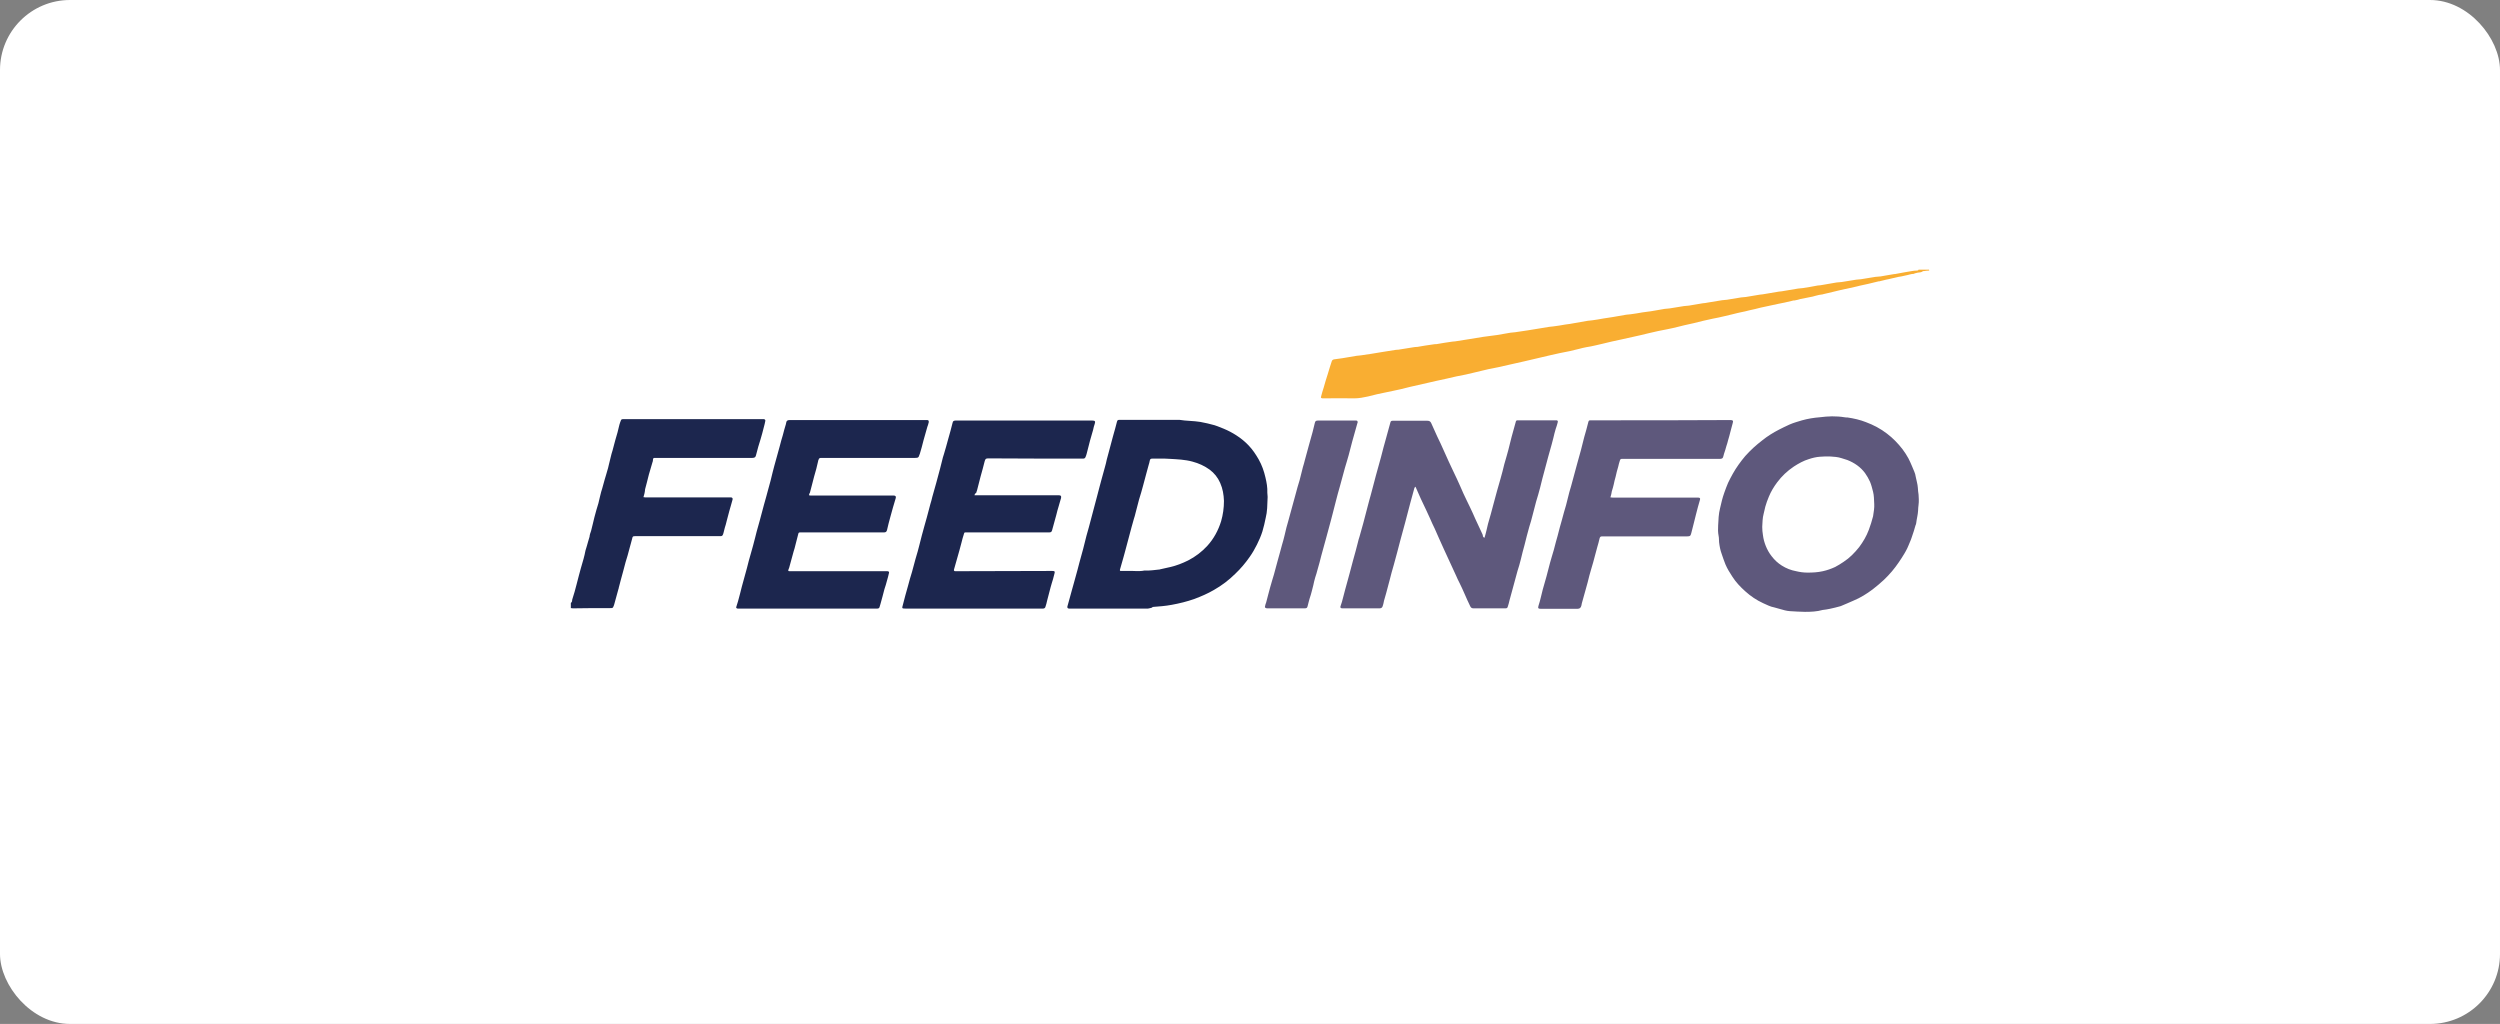
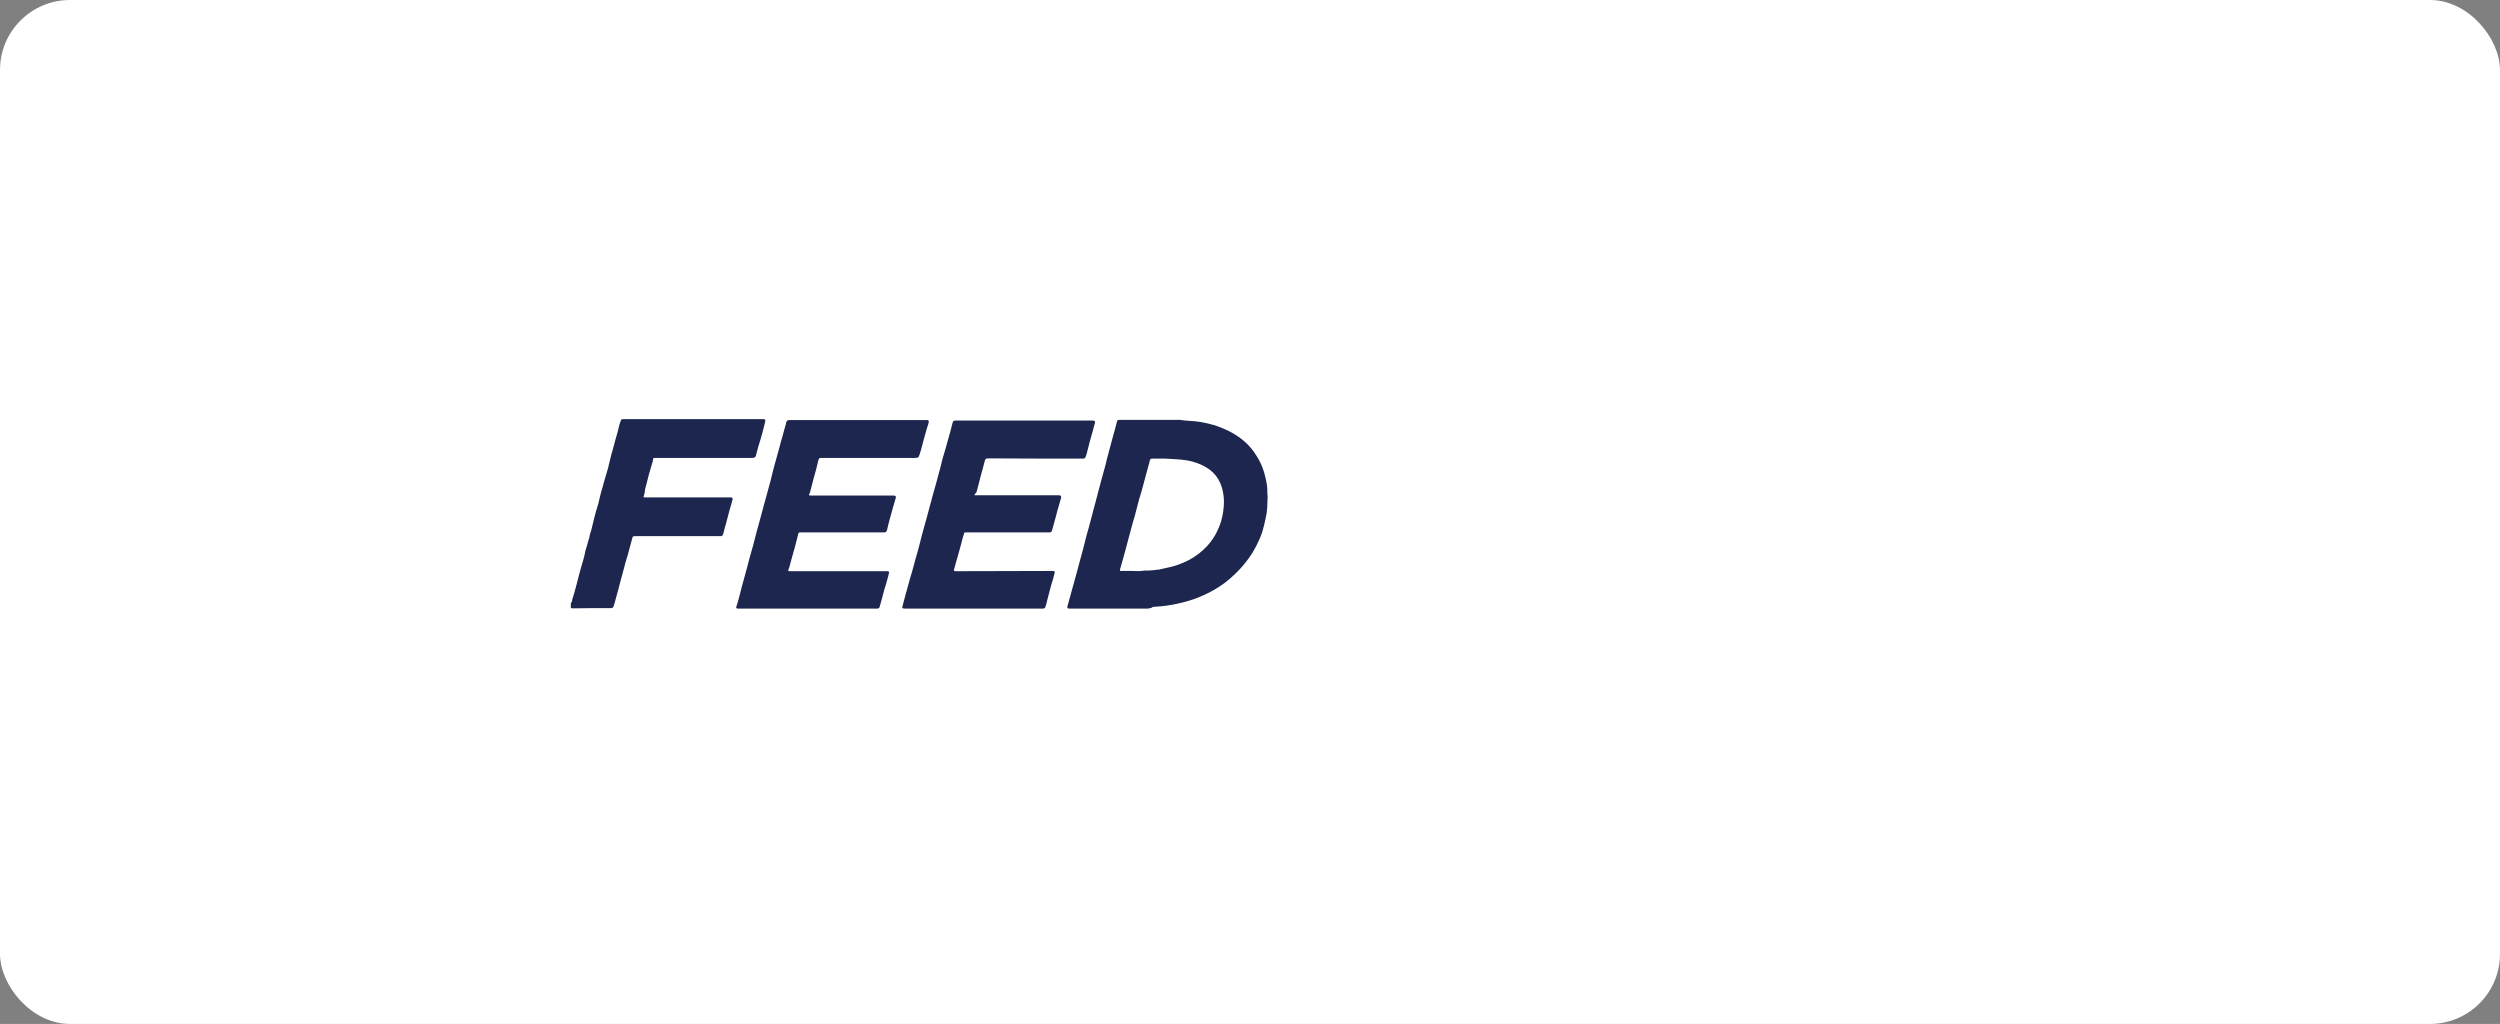
<svg xmlns="http://www.w3.org/2000/svg" width="142.83px" height="58.5px" viewBox="0 0 142.83 58.5" version="1.1">
  <rect x="0" y="0" width="142.83" height="58.5" fill="#808080" stroke="none" />
  <title>FI</title>
  <g id="Page-1" stroke="none" stroke-width="1" fill="none" fill-rule="evenodd">
    <g id="FI">
      <rect id="Rectangle" fill="#FFFFFF" x="0" y="0" width="142.83" height="58.5" rx="4" />
      <g id="Group-12" transform="translate(32.613, 15.402)">
-         <path d="M77.605,0.056 C77.51,0.056 77.416,0.069 77.322,0.083 C77.295,0.083 77.254,0.083 77.241,0.096 C77.16,0.163 77.052,0.163 76.945,0.176 C76.891,0.189 76.837,0.203 76.783,0.216 C76.769,0.216 76.743,0.243 76.729,0.243 C76.567,0.243 76.419,0.31 76.258,0.336 C76.177,0.35 76.096,0.376 76.015,0.39 C75.961,0.403 75.907,0.403 75.853,0.416 C75.773,0.43 75.705,0.456 75.624,0.47 C75.584,0.483 75.544,0.483 75.503,0.496 C75.422,0.51 75.342,0.536 75.274,0.55 C75.234,0.563 75.193,0.563 75.14,0.577 C75.045,0.603 74.964,0.617 74.87,0.643 C74.83,0.657 74.803,0.657 74.762,0.67 C74.735,0.67 74.695,0.67 74.668,0.683 C74.479,0.723 74.304,0.777 74.116,0.817 C73.954,0.857 73.792,0.883 73.631,0.923 L73.469,0.964 C73.254,1.017 73.038,1.057 72.822,1.11 L72.796,1.11 C72.661,1.137 72.526,1.177 72.391,1.204 C72.297,1.23 72.216,1.244 72.122,1.27 C71.934,1.311 71.745,1.364 71.556,1.404 C71.543,1.404 71.529,1.417 71.516,1.417 C71.381,1.431 71.246,1.457 71.112,1.497 C71.004,1.537 70.896,1.551 70.775,1.577 C70.6,1.617 70.425,1.644 70.236,1.684 C70.182,1.698 70.142,1.711 70.101,1.724 C70.034,1.738 69.98,1.751 69.913,1.764 L69.859,1.764 C69.684,1.804 69.509,1.844 69.347,1.884 C69.28,1.898 69.212,1.911 69.145,1.924 C69.105,1.938 69.064,1.938 69.01,1.951 C68.93,1.964 68.849,1.991 68.781,2.004 C68.754,2.004 68.727,2.018 68.701,2.018 C68.458,2.071 68.202,2.125 67.96,2.178 C67.758,2.231 67.542,2.285 67.34,2.325 C67.246,2.351 67.165,2.365 67.071,2.392 C66.922,2.418 66.774,2.458 66.64,2.485 C66.545,2.512 66.464,2.525 66.37,2.552 C66.222,2.592 66.074,2.618 65.926,2.658 C65.697,2.712 65.468,2.765 65.239,2.805 C65.063,2.845 64.875,2.885 64.7,2.925 C64.525,2.965 64.336,3.019 64.161,3.059 C63.986,3.099 63.811,3.139 63.622,3.179 C63.514,3.206 63.407,3.232 63.299,3.259 C63.083,3.312 62.868,3.366 62.652,3.406 C62.477,3.446 62.288,3.473 62.113,3.513 C61.938,3.553 61.763,3.593 61.588,3.633 C61.426,3.673 61.251,3.713 61.09,3.753 C60.726,3.833 60.376,3.913 60.012,3.993 C59.823,4.033 59.635,4.073 59.46,4.113 C59.298,4.153 59.123,4.193 58.961,4.233 C58.827,4.26 58.692,4.3 58.557,4.327 C58.382,4.367 58.207,4.407 58.018,4.433 C57.884,4.46 57.749,4.487 57.614,4.527 C57.426,4.567 57.25,4.62 57.062,4.66 C56.887,4.7 56.698,4.727 56.523,4.767 C56.334,4.807 56.159,4.847 55.984,4.887 C55.809,4.927 55.647,4.967 55.472,5.007 C55.135,5.087 54.785,5.167 54.449,5.247 C54.273,5.288 54.098,5.328 53.91,5.368 C53.6,5.434 53.277,5.514 52.967,5.581 C52.792,5.621 52.603,5.648 52.428,5.688 C52.293,5.715 52.172,5.755 52.037,5.781 C51.741,5.848 51.445,5.928 51.135,5.995 C50.96,6.035 50.784,6.062 50.596,6.102 C50.407,6.142 50.205,6.195 50.017,6.235 C49.841,6.275 49.653,6.315 49.464,6.355 C49.289,6.395 49.114,6.435 48.939,6.475 C48.602,6.555 48.279,6.622 47.942,6.702 C47.767,6.742 47.578,6.796 47.403,6.836 C47.255,6.862 47.12,6.902 46.972,6.929 C46.676,6.996 46.38,7.049 46.083,7.116 C45.908,7.156 45.72,7.209 45.544,7.249 C45.288,7.303 45.046,7.356 44.777,7.356 C44.184,7.343 43.605,7.356 43.012,7.356 L42.945,7.356 C42.864,7.343 42.837,7.329 42.864,7.249 C42.904,7.076 42.958,6.916 43.012,6.742 C43.079,6.489 43.16,6.235 43.241,5.981 C43.281,5.848 43.322,5.715 43.362,5.581 C43.403,5.474 43.43,5.354 43.47,5.247 C43.497,5.167 43.537,5.141 43.618,5.127 C43.78,5.101 43.928,5.087 44.09,5.061 C44.359,5.021 44.615,4.967 44.884,4.927 C44.965,4.914 45.059,4.914 45.14,4.9 C45.531,4.847 45.935,4.78 46.326,4.714 C46.582,4.674 46.824,4.634 47.08,4.594 C47.134,4.58 47.201,4.58 47.255,4.58 C47.565,4.527 47.861,4.487 48.171,4.433 C48.225,4.42 48.292,4.42 48.346,4.42 C48.656,4.367 48.966,4.313 49.276,4.273 C49.33,4.26 49.384,4.26 49.451,4.26 C49.761,4.207 50.071,4.153 50.38,4.113 C50.434,4.1 50.475,4.113 50.529,4.1 C50.811,4.06 51.094,4.006 51.377,3.966 C51.62,3.926 51.862,3.886 52.105,3.846 C52.374,3.806 52.643,3.779 52.913,3.739 C53.169,3.699 53.425,3.646 53.681,3.606 C53.775,3.593 53.856,3.593 53.95,3.579 C54.193,3.539 54.422,3.513 54.664,3.473 C54.907,3.432 55.162,3.392 55.405,3.352 C55.567,3.326 55.728,3.299 55.89,3.272 C55.971,3.259 56.052,3.259 56.132,3.246 C56.361,3.219 56.59,3.179 56.819,3.139 C56.994,3.112 57.17,3.099 57.331,3.059 C57.587,3.019 57.843,2.965 58.099,2.925 C58.18,2.912 58.261,2.912 58.342,2.899 C58.557,2.872 58.786,2.832 59.002,2.792 C59.177,2.765 59.352,2.739 59.527,2.712 C59.783,2.672 60.039,2.618 60.295,2.578 C60.376,2.565 60.47,2.565 60.551,2.552 C60.78,2.525 60.995,2.485 61.224,2.445 C61.386,2.418 61.561,2.405 61.723,2.378 C61.979,2.338 62.235,2.285 62.491,2.245 C62.585,2.231 62.679,2.231 62.773,2.218 C63.043,2.178 63.326,2.125 63.595,2.085 C63.689,2.071 63.784,2.071 63.878,2.058 C64.147,2.018 64.417,1.964 64.673,1.924 C64.767,1.911 64.861,1.911 64.956,1.884 C65.225,1.844 65.495,1.791 65.764,1.751 C65.858,1.738 65.952,1.738 66.047,1.724 C66.316,1.684 66.586,1.631 66.855,1.591 C66.949,1.577 67.044,1.577 67.138,1.564 C67.407,1.524 67.677,1.471 67.933,1.431 C68.027,1.417 68.135,1.417 68.229,1.391 C68.499,1.351 68.768,1.297 69.024,1.257 C69.118,1.244 69.226,1.244 69.32,1.217 C69.59,1.177 69.846,1.124 70.115,1.084 C70.209,1.07 70.29,1.07 70.384,1.057 C70.667,1.017 70.95,0.964 71.233,0.91 C71.341,0.897 71.449,0.897 71.543,0.87 C71.799,0.83 72.055,0.777 72.311,0.737 C72.405,0.723 72.499,0.723 72.607,0.71 C72.876,0.67 73.159,0.617 73.429,0.577 C73.523,0.563 73.617,0.563 73.712,0.55 C73.981,0.51 74.264,0.456 74.533,0.416 C74.628,0.403 74.735,0.403 74.83,0.39 C75.086,0.35 75.342,0.296 75.611,0.256 C75.651,0.256 75.678,0.256 75.719,0.243 C75.84,0.216 75.961,0.203 76.083,0.176 C76.136,0.163 76.177,0.163 76.231,0.149 C76.365,0.123 76.5,0.109 76.621,0.083 C76.716,0.069 76.796,0.056 76.891,0.056 C76.931,0.056 76.985,0.056 76.998,0.003 L77.564,0.003 C77.605,-0.011 77.605,0.029 77.605,0.056" id="Fill-2" fill="#F9AE32" />
-         <path d="M72.055,8.384 C72.297,8.384 72.526,8.397 72.769,8.437 C72.822,8.45 72.89,8.45 72.944,8.45 C73.308,8.504 73.658,8.584 73.995,8.717 C74.426,8.877 74.83,9.091 75.193,9.371 C75.53,9.625 75.826,9.932 76.083,10.265 C76.204,10.426 76.325,10.612 76.419,10.786 C76.5,10.933 76.554,11.079 76.621,11.226 L76.756,11.547 C76.796,11.64 76.823,11.733 76.837,11.84 C76.877,12.054 76.945,12.254 76.958,12.467 C76.958,12.601 76.985,12.721 76.998,12.854 C77.012,12.948 76.998,13.028 77.012,13.121 C77.025,13.348 76.971,13.562 76.971,13.775 C76.958,14.016 76.891,14.242 76.864,14.483 C76.864,14.536 76.837,14.576 76.823,14.616 C76.81,14.656 76.796,14.709 76.783,14.75 C76.769,14.816 76.743,14.87 76.729,14.936 C76.689,15.056 76.648,15.177 76.608,15.297 C76.581,15.39 76.54,15.484 76.5,15.577 C76.446,15.697 76.406,15.817 76.352,15.924 C76.298,16.031 76.244,16.137 76.177,16.244 C76.083,16.404 75.975,16.565 75.867,16.725 C75.624,17.085 75.342,17.419 75.018,17.726 C74.816,17.912 74.601,18.099 74.372,18.273 C74.035,18.526 73.671,18.753 73.281,18.913 C73.052,19.02 72.809,19.114 72.567,19.22 C72.553,19.22 72.54,19.234 72.526,19.234 C72.324,19.287 72.136,19.34 71.934,19.38 C71.799,19.407 71.651,19.434 71.516,19.447 C71.193,19.541 70.842,19.554 70.506,19.554 C70.223,19.541 69.926,19.541 69.644,19.514 C69.455,19.501 69.266,19.447 69.091,19.394 L68.754,19.3 C68.525,19.26 68.337,19.154 68.121,19.06 C67.744,18.887 67.407,18.66 67.097,18.38 C66.815,18.126 66.559,17.859 66.357,17.539 C66.209,17.312 66.074,17.098 65.966,16.845 C65.885,16.645 65.818,16.444 65.75,16.244 C65.67,16.031 65.629,15.804 65.602,15.577 C65.589,15.457 65.602,15.337 65.575,15.217 C65.535,15.016 65.535,14.816 65.548,14.616 C65.562,14.296 65.575,13.962 65.656,13.642 L65.764,13.188 C65.804,13.041 65.845,12.894 65.899,12.748 C65.966,12.561 66.033,12.374 66.114,12.187 C66.195,12.014 66.289,11.84 66.384,11.667 C66.586,11.306 66.828,10.973 67.097,10.652 C67.246,10.492 67.394,10.332 67.556,10.185 C67.717,10.039 67.892,9.892 68.067,9.758 C68.364,9.518 68.687,9.318 69.024,9.144 C69.226,9.038 69.428,8.944 69.63,8.851 C69.751,8.797 69.872,8.757 69.994,8.717 C70.115,8.677 70.223,8.651 70.344,8.611 C70.681,8.517 71.017,8.464 71.354,8.437 C71.583,8.41 71.826,8.384 72.055,8.384 Z M66.262,8.597 C66.384,8.597 66.424,8.637 66.384,8.757 C66.343,8.931 66.289,9.104 66.249,9.264 C66.209,9.425 66.168,9.585 66.114,9.758 C66.087,9.865 66.06,9.972 66.02,10.079 C65.979,10.225 65.939,10.372 65.885,10.519 C65.872,10.572 65.858,10.626 65.845,10.666 C65.818,10.773 65.791,10.799 65.683,10.813 L60.079,10.813 C59.985,10.813 59.958,10.826 59.931,10.919 C59.891,11.039 59.864,11.146 59.837,11.266 C59.783,11.453 59.729,11.64 59.689,11.84 C59.648,11.987 59.608,12.134 59.581,12.281 C59.554,12.414 59.513,12.534 59.473,12.668 C59.46,12.774 59.433,12.881 59.392,13.015 C59.46,13.015 59.5,13.028 59.54,13.028 L64.417,13.028 C64.498,13.028 64.538,13.068 64.511,13.148 C64.43,13.428 64.35,13.709 64.282,13.989 C64.188,14.349 64.107,14.709 64.013,15.056 C63.972,15.203 63.959,15.243 63.77,15.243 L58.921,15.243 C58.827,15.243 58.8,15.27 58.773,15.363 C58.732,15.537 58.692,15.697 58.638,15.871 C58.557,16.151 58.49,16.444 58.409,16.725 C58.368,16.858 58.328,17.005 58.288,17.138 L58.193,17.472 C58.126,17.739 58.059,18.019 57.978,18.286 C57.911,18.54 57.83,18.807 57.762,19.06 C57.749,19.1 57.749,19.14 57.735,19.194 C57.708,19.3 57.655,19.38 57.52,19.38 L55.405,19.38 C55.27,19.38 55.243,19.34 55.284,19.207 C55.338,19.047 55.378,18.887 55.418,18.726 C55.459,18.58 55.486,18.433 55.526,18.286 C55.594,18.033 55.674,17.779 55.742,17.525 C55.809,17.272 55.876,17.018 55.944,16.751 C56.011,16.498 56.092,16.258 56.159,16.017 C56.2,15.857 56.24,15.71 56.281,15.55 L56.375,15.217 C56.456,14.896 56.537,14.589 56.631,14.269 C56.698,14.002 56.779,13.735 56.86,13.455 C56.927,13.201 56.981,12.961 57.048,12.708 L57.143,12.387 C57.264,11.96 57.372,11.533 57.493,11.093 L57.708,10.319 L57.897,9.571 C57.978,9.291 58.059,9.011 58.126,8.731 C58.153,8.624 58.166,8.611 58.274,8.611 L59.029,8.611 C61.372,8.611 63.716,8.611 66.074,8.597 L66.262,8.597 Z M56.375,8.757 C56.348,8.877 56.307,8.984 56.267,9.104 C56.213,9.278 56.173,9.451 56.132,9.625 C56.105,9.745 56.065,9.865 56.038,9.985 C55.903,10.466 55.769,10.933 55.647,11.413 C55.553,11.76 55.459,12.107 55.378,12.454 C55.311,12.721 55.23,12.988 55.149,13.255 C55.082,13.508 55.014,13.762 54.947,14.029 C54.893,14.256 54.826,14.483 54.758,14.696 C54.664,15.043 54.57,15.377 54.489,15.724 C54.408,16.004 54.341,16.284 54.273,16.565 C54.22,16.791 54.152,17.005 54.085,17.218 C53.977,17.619 53.869,18.006 53.762,18.406 C53.721,18.566 53.667,18.74 53.627,18.9 C53.6,19.02 53.573,19.127 53.533,19.247 C53.506,19.34 53.479,19.354 53.384,19.354 L51.566,19.354 C51.472,19.354 51.418,19.314 51.377,19.22 C51.269,18.993 51.162,18.767 51.067,18.54 C50.973,18.326 50.879,18.113 50.771,17.899 C50.704,17.766 50.636,17.632 50.582,17.499 L50.367,17.032 C50.273,16.831 50.178,16.618 50.084,16.418 C50.017,16.258 49.936,16.111 49.869,15.951 C49.774,15.737 49.68,15.537 49.586,15.323 C49.505,15.15 49.437,14.976 49.357,14.803 C49.262,14.603 49.168,14.416 49.087,14.216 C49.02,14.056 48.939,13.909 48.872,13.749 L48.562,13.095 C48.468,12.881 48.373,12.668 48.279,12.454 C48.279,12.441 48.265,12.427 48.252,12.401 C48.225,12.427 48.212,12.441 48.198,12.467 C48.117,12.761 48.036,13.055 47.956,13.348 C47.861,13.709 47.767,14.069 47.673,14.429 C47.578,14.776 47.484,15.123 47.39,15.47 C47.269,15.937 47.147,16.404 47.013,16.885 C46.932,17.165 46.851,17.445 46.784,17.726 C46.716,17.979 46.649,18.233 46.582,18.486 C46.541,18.633 46.501,18.767 46.46,18.913 C46.447,18.98 46.433,19.033 46.42,19.1 C46.406,19.14 46.393,19.18 46.38,19.234 C46.353,19.314 46.299,19.354 46.204,19.354 L44.076,19.354 C43.968,19.354 43.941,19.3 43.982,19.207 C44.036,19.06 44.076,18.913 44.116,18.753 C44.157,18.593 44.197,18.446 44.238,18.286 C44.278,18.139 44.319,17.992 44.359,17.846 C44.399,17.686 44.453,17.512 44.494,17.352 C44.561,17.098 44.628,16.845 44.696,16.591 L44.844,16.057 C44.884,15.897 44.925,15.75 44.965,15.59 C44.992,15.484 45.019,15.363 45.059,15.257 C45.127,15.003 45.208,14.736 45.275,14.483 C45.369,14.122 45.464,13.762 45.558,13.402 C45.598,13.228 45.652,13.068 45.693,12.908 C45.76,12.654 45.827,12.401 45.895,12.147 L45.989,11.787 L46.285,10.719 C46.38,10.345 46.474,9.985 46.582,9.611 C46.663,9.318 46.743,9.024 46.824,8.731 C46.838,8.664 46.878,8.637 46.945,8.637 L48.939,8.637 C49.047,8.637 49.114,8.677 49.155,8.771 C49.262,9.024 49.384,9.264 49.491,9.518 C49.626,9.798 49.761,10.079 49.882,10.359 C50.057,10.746 50.232,11.146 50.421,11.533 C50.555,11.813 50.69,12.094 50.811,12.374 C50.933,12.654 51.054,12.935 51.189,13.201 C51.243,13.322 51.31,13.442 51.364,13.562 C51.472,13.789 51.579,14.016 51.674,14.242 C51.808,14.536 51.943,14.83 52.078,15.11 C52.091,15.137 52.105,15.177 52.105,15.203 C52.105,15.23 52.118,15.297 52.199,15.323 C52.239,15.177 52.28,15.056 52.307,14.923 C52.347,14.79 52.361,14.656 52.401,14.523 C52.509,14.149 52.617,13.775 52.711,13.402 C52.778,13.148 52.845,12.908 52.913,12.654 C52.98,12.414 53.048,12.187 53.115,11.947 C53.196,11.667 53.263,11.4 53.33,11.12 C53.371,10.959 53.425,10.813 53.465,10.652 C53.533,10.412 53.6,10.172 53.654,9.932 L53.748,9.558 C53.829,9.278 53.896,9.011 53.977,8.731 C54.004,8.611 54.017,8.611 54.139,8.611 L56.254,8.611 C56.375,8.597 56.415,8.651 56.375,8.757 Z M44.857,8.624 C44.925,8.624 44.952,8.651 44.952,8.717 C44.952,8.731 44.952,8.757 44.938,8.771 L44.642,9.825 L44.44,10.599 C44.373,10.853 44.292,11.093 44.224,11.333 C44.13,11.68 44.036,12.027 43.941,12.374 C43.861,12.654 43.78,12.935 43.712,13.215 C43.645,13.482 43.578,13.749 43.51,14.002 C43.483,14.109 43.456,14.216 43.43,14.309 C43.349,14.629 43.254,14.95 43.174,15.257 C43.079,15.617 42.971,15.977 42.877,16.338 C42.81,16.605 42.742,16.871 42.662,17.138 C42.621,17.285 42.581,17.445 42.527,17.592 C42.487,17.739 42.446,17.886 42.419,18.033 C42.392,18.139 42.365,18.246 42.338,18.353 C42.298,18.5 42.258,18.66 42.204,18.807 C42.163,18.94 42.136,19.073 42.096,19.22 C42.069,19.327 42.042,19.354 41.921,19.354 L39.792,19.354 C39.765,19.354 39.739,19.354 39.725,19.34 C39.671,19.327 39.644,19.3 39.658,19.247 C39.671,19.167 39.698,19.087 39.725,19.02 C39.806,18.726 39.873,18.433 39.954,18.153 C40.021,17.899 40.102,17.659 40.17,17.419 C40.237,17.165 40.304,16.925 40.372,16.671 L40.52,16.137 L40.628,15.737 C40.681,15.55 40.735,15.377 40.776,15.19 L40.884,14.736 L40.978,14.403 C41.126,13.882 41.261,13.348 41.409,12.828 C41.476,12.561 41.557,12.294 41.638,12.027 C41.705,11.773 41.759,11.533 41.826,11.28 C41.867,11.146 41.907,11.013 41.934,10.893 L42.163,10.052 C42.231,9.798 42.311,9.531 42.379,9.278 C42.419,9.118 42.46,8.958 42.5,8.784 C42.527,8.651 42.567,8.624 42.702,8.624 L44.857,8.624 Z M71.368,10.692 C71.152,10.706 70.937,10.759 70.735,10.826 C70.425,10.919 70.142,11.079 69.872,11.253 C69.495,11.507 69.185,11.8 68.916,12.16 C68.727,12.414 68.566,12.681 68.445,12.975 C68.364,13.161 68.296,13.362 68.242,13.548 C68.202,13.682 68.189,13.815 68.148,13.949 C68.081,14.189 68.081,14.456 68.067,14.696 C68.067,14.856 68.081,15.016 68.108,15.177 C68.135,15.39 68.189,15.59 68.269,15.79 C68.35,15.991 68.458,16.191 68.606,16.378 C68.768,16.591 68.956,16.765 69.185,16.911 C69.441,17.072 69.711,17.178 70.007,17.232 C70.223,17.285 70.438,17.312 70.654,17.312 C70.95,17.312 71.233,17.299 71.529,17.232 C71.772,17.178 72.001,17.098 72.23,16.992 C72.391,16.911 72.553,16.805 72.715,16.698 C73.065,16.471 73.348,16.177 73.604,15.857 C73.833,15.55 74.021,15.23 74.156,14.87 C74.25,14.616 74.331,14.362 74.399,14.096 C74.439,13.842 74.479,13.602 74.466,13.402 C74.453,13.121 74.453,12.908 74.399,12.694 C74.345,12.494 74.304,12.307 74.224,12.12 C74.143,11.947 74.048,11.773 73.941,11.627 C73.685,11.28 73.334,11.039 72.93,10.879 C72.822,10.839 72.701,10.813 72.594,10.773 C72.391,10.706 72.176,10.692 71.974,10.679 C71.772,10.666 71.57,10.679 71.368,10.692 Z" id="Combined-Shape" fill="#5E587C" />
        <path d="M34.768,8.584 C35.158,8.651 35.563,8.637 35.967,8.704 C36.236,8.757 36.506,8.811 36.775,8.891 L36.95,8.952 L37.3,9.091 C37.556,9.198 37.785,9.318 38.014,9.465 C38.284,9.638 38.513,9.825 38.728,10.052 C38.957,10.292 39.132,10.559 39.294,10.839 C39.483,11.173 39.604,11.52 39.685,11.88 C39.752,12.16 39.806,12.454 39.792,12.748 C39.792,12.854 39.819,12.961 39.806,13.068 C39.792,13.442 39.792,13.829 39.698,14.189 C39.644,14.443 39.59,14.709 39.51,14.963 C39.429,15.217 39.321,15.47 39.2,15.71 C39.079,15.951 38.944,16.191 38.782,16.418 C38.54,16.765 38.27,17.085 37.96,17.379 C37.597,17.739 37.193,18.046 36.748,18.299 C36.384,18.513 36.007,18.673 35.617,18.82 C35.199,18.967 34.768,19.073 34.323,19.154 C33.973,19.22 33.609,19.247 33.246,19.274 C33.205,19.324 33.135,19.336 33.056,19.351 L32.976,19.367 L28.464,19.367 C28.383,19.367 28.356,19.314 28.369,19.247 L28.43,19.027 L28.491,18.807 C28.531,18.66 28.571,18.513 28.612,18.366 C28.652,18.206 28.706,18.046 28.746,17.886 L28.948,17.152 C28.989,17.018 29.016,16.885 29.056,16.738 C29.124,16.471 29.204,16.218 29.272,15.951 C29.339,15.697 29.393,15.457 29.46,15.203 C29.501,15.043 29.555,14.883 29.595,14.723 C29.689,14.362 29.784,14.002 29.878,13.655 C29.945,13.402 30.013,13.148 30.08,12.894 C30.161,12.601 30.228,12.307 30.309,12.027 C30.376,11.787 30.444,11.547 30.511,11.293 C30.552,11.146 30.592,10.999 30.619,10.853 L30.727,10.452 C30.807,10.145 30.888,9.852 30.969,9.545 L31.104,9.064 C31.131,8.944 31.171,8.824 31.198,8.704 C31.225,8.597 31.252,8.584 31.373,8.584 L34.768,8.584 Z M29.784,8.624 C29.959,8.624 29.972,8.677 29.932,8.811 C29.891,8.917 29.864,9.038 29.838,9.158 C29.784,9.358 29.716,9.571 29.662,9.772 C29.595,10.012 29.541,10.265 29.474,10.506 C29.46,10.572 29.433,10.639 29.407,10.706 C29.38,10.773 29.339,10.799 29.272,10.799 C27.467,10.799 25.662,10.799 23.857,10.786 C23.708,10.786 23.682,10.813 23.641,10.959 C23.574,11.24 23.493,11.52 23.412,11.813 C23.345,12.08 23.277,12.347 23.21,12.601 L23.156,12.761 C23.075,12.801 23.075,12.841 23.062,12.894 L27.884,12.894 C27.992,12.894 28.033,12.935 28.006,13.055 C27.965,13.215 27.911,13.362 27.871,13.522 C27.817,13.682 27.777,13.855 27.736,14.016 C27.696,14.162 27.655,14.309 27.615,14.456 C27.574,14.603 27.534,14.75 27.494,14.896 C27.467,14.99 27.426,15.016 27.319,15.016 L22.59,15.016 C22.496,15.016 22.483,15.003 22.456,15.11 C22.402,15.27 22.361,15.43 22.321,15.59 C22.28,15.737 22.24,15.897 22.2,16.044 C22.132,16.298 22.052,16.551 21.984,16.805 C21.957,16.911 21.917,17.032 21.89,17.138 C21.876,17.205 21.903,17.232 21.971,17.232 C23.776,17.232 25.567,17.218 27.372,17.218 L27.507,17.218 C27.642,17.218 27.669,17.245 27.628,17.379 C27.601,17.485 27.574,17.579 27.548,17.686 C27.507,17.832 27.453,17.979 27.413,18.139 C27.346,18.393 27.278,18.646 27.211,18.913 C27.184,19.033 27.157,19.154 27.117,19.26 C27.103,19.327 27.049,19.367 26.982,19.367 L19.115,19.367 C18.913,19.367 18.913,19.354 18.967,19.167 C19.061,18.807 19.155,18.433 19.263,18.073 C19.33,17.806 19.411,17.539 19.492,17.272 L19.694,16.524 C19.735,16.391 19.775,16.244 19.815,16.111 L19.91,15.75 C20.004,15.377 20.098,15.003 20.206,14.629 L20.341,14.149 C20.408,13.895 20.475,13.642 20.543,13.388 C20.583,13.255 20.624,13.121 20.651,12.988 C20.731,12.721 20.799,12.441 20.88,12.174 L21.095,11.373 C21.135,11.213 21.176,11.053 21.216,10.893 C21.243,10.786 21.27,10.666 21.311,10.559 C21.351,10.426 21.392,10.279 21.432,10.145 L21.553,9.705 C21.594,9.545 21.647,9.385 21.688,9.224 C21.728,9.064 21.769,8.917 21.809,8.757 C21.836,8.651 21.863,8.637 21.971,8.624 L29.784,8.624 Z M20.354,8.597 C20.422,8.597 20.449,8.624 20.449,8.691 C20.449,8.717 20.449,8.744 20.435,8.771 C20.422,8.837 20.395,8.917 20.368,8.984 C20.327,9.131 20.287,9.264 20.247,9.411 L20.152,9.745 C20.085,10.012 20.017,10.279 19.937,10.532 C19.937,10.546 19.937,10.546 19.923,10.559 C19.869,10.732 19.856,10.759 19.667,10.759 L14.292,10.759 C14.225,10.759 14.171,10.786 14.158,10.853 C14.144,10.879 14.131,10.906 14.131,10.933 L14.023,11.386 C13.983,11.533 13.942,11.667 13.902,11.813 C13.861,11.974 13.821,12.12 13.781,12.281 C13.74,12.441 13.7,12.588 13.659,12.748 C13.619,12.801 13.619,12.841 13.605,12.894 C13.646,12.894 13.659,12.908 13.686,12.908 L18.441,12.908 C18.549,12.908 18.59,12.961 18.563,13.055 C18.455,13.415 18.347,13.775 18.253,14.136 C18.185,14.389 18.118,14.629 18.064,14.883 C18.037,14.976 17.997,15.016 17.889,15.016 L13.094,15.016 C13.04,15.016 13.013,15.03 12.999,15.083 C12.945,15.31 12.878,15.537 12.824,15.764 C12.797,15.871 12.77,15.991 12.73,16.097 L12.474,17.032 C12.46,17.072 12.447,17.098 12.433,17.138 C12.406,17.205 12.42,17.232 12.501,17.232 L18.091,17.232 C18.172,17.245 18.199,17.272 18.172,17.352 C18.145,17.485 18.105,17.619 18.064,17.766 C18.024,17.926 17.97,18.099 17.916,18.259 C17.876,18.393 17.849,18.526 17.808,18.673 C17.768,18.82 17.727,18.967 17.687,19.114 C17.674,19.154 17.66,19.207 17.647,19.247 C17.633,19.327 17.593,19.367 17.512,19.367 L9.524,19.367 C9.456,19.354 9.43,19.314 9.456,19.26 C9.483,19.154 9.524,19.06 9.551,18.953 C9.591,18.807 9.632,18.646 9.672,18.5 C9.699,18.38 9.739,18.246 9.766,18.126 C9.861,17.766 9.968,17.405 10.063,17.045 C10.13,16.778 10.197,16.511 10.278,16.244 C10.319,16.084 10.372,15.924 10.413,15.764 C10.453,15.63 10.48,15.484 10.521,15.35 L10.615,14.976 C10.669,14.763 10.736,14.563 10.79,14.349 C10.871,14.042 10.952,13.749 11.032,13.442 C11.073,13.281 11.127,13.121 11.167,12.961 C11.208,12.828 11.235,12.694 11.275,12.561 C11.315,12.401 11.369,12.227 11.41,12.067 C11.45,11.907 11.49,11.747 11.531,11.573 C11.558,11.453 11.598,11.333 11.625,11.213 C11.733,10.839 11.827,10.466 11.935,10.092 C11.989,9.878 12.043,9.678 12.11,9.465 C12.164,9.251 12.218,9.051 12.285,8.837 C12.285,8.811 12.299,8.784 12.299,8.771 C12.312,8.651 12.366,8.597 12.487,8.597 L20.354,8.597 Z M11.032,8.544 C11.086,8.557 11.113,8.584 11.113,8.637 C11.1,8.704 11.086,8.757 11.073,8.824 L10.938,9.345 C10.911,9.451 10.871,9.571 10.844,9.678 L10.709,10.119 L10.588,10.572 C10.561,10.706 10.521,10.759 10.372,10.759 L4.849,10.759 C4.701,10.759 4.701,10.759 4.688,10.906 C4.688,10.933 4.688,10.959 4.674,10.973 L4.459,11.707 C4.418,11.867 4.378,12.027 4.338,12.187 L4.243,12.547 C4.23,12.734 4.189,12.868 4.149,13.001 C4.185,13.01 4.215,13.013 4.243,13.014 L9.16,13.015 C9.227,13.028 9.254,13.068 9.241,13.135 C9.173,13.362 9.12,13.588 9.052,13.802 L8.904,14.362 C8.877,14.496 8.837,14.616 8.796,14.75 C8.769,14.843 8.756,14.923 8.729,15.016 L8.702,15.11 C8.662,15.217 8.635,15.23 8.527,15.23 L3.677,15.23 C3.543,15.23 3.529,15.243 3.502,15.377 C3.462,15.55 3.408,15.71 3.368,15.871 C3.327,16.017 3.287,16.177 3.246,16.324 C3.206,16.458 3.166,16.591 3.125,16.725 C3.085,16.898 3.031,17.072 2.991,17.232 C2.95,17.392 2.896,17.565 2.856,17.726 C2.815,17.886 2.775,18.033 2.734,18.193 C2.734,18.206 2.734,18.233 2.721,18.246 C2.64,18.54 2.559,18.833 2.479,19.127 C2.465,19.154 2.465,19.18 2.452,19.207 C2.398,19.34 2.398,19.34 2.25,19.34 C1.536,19.34 0.835,19.34 0.121,19.354 C0.081,19.354 0.04,19.34 0,19.34 L0,19.073 C0,19.06 0,19.033 0.013,19.033 C0.081,18.993 0.067,18.913 0.081,18.847 C0.121,18.7 0.175,18.553 0.216,18.406 L0.323,18.006 C0.364,17.832 0.418,17.659 0.458,17.485 C0.498,17.352 0.525,17.218 0.566,17.085 C0.62,16.898 0.674,16.711 0.727,16.524 C0.768,16.364 0.808,16.218 0.835,16.057 C0.862,15.964 0.889,15.884 0.916,15.79 C0.956,15.63 1.01,15.47 1.051,15.323 C1.064,15.283 1.078,15.243 1.078,15.19 C1.091,15.123 1.105,15.07 1.132,15.003 C1.145,14.976 1.145,14.95 1.158,14.923 C1.226,14.669 1.28,14.416 1.347,14.149 C1.414,13.882 1.495,13.615 1.576,13.348 C1.616,13.201 1.643,13.041 1.684,12.894 C1.711,12.761 1.751,12.641 1.792,12.507 L1.94,11.974 C1.98,11.827 2.034,11.68 2.074,11.52 C2.115,11.4 2.142,11.28 2.169,11.16 L2.277,10.719 C2.303,10.586 2.344,10.466 2.384,10.332 C2.438,10.145 2.479,9.958 2.532,9.772 C2.573,9.611 2.627,9.451 2.667,9.305 C2.708,9.158 2.734,9.011 2.775,8.864 C2.802,8.771 2.829,8.691 2.869,8.597 C2.889,8.557 2.925,8.547 2.964,8.545 L11.032,8.544 Z M33.943,10.8 L33.246,10.799 C33.124,10.799 33.097,10.813 33.071,10.933 C33.057,10.999 33.044,11.079 33.017,11.146 L32.882,11.64 C32.815,11.88 32.761,12.107 32.693,12.347 C32.626,12.614 32.545,12.868 32.464,13.135 C32.397,13.388 32.33,13.642 32.262,13.909 C32.235,14.016 32.208,14.136 32.168,14.242 C32.128,14.403 32.074,14.563 32.033,14.723 C31.912,15.177 31.791,15.63 31.67,16.084 C31.643,16.204 31.602,16.311 31.575,16.431 C31.508,16.671 31.441,16.898 31.373,17.138 C31.36,17.205 31.373,17.218 31.441,17.218 L31.872,17.218 C32.168,17.205 32.478,17.258 32.774,17.192 L32.828,17.192 C33.084,17.205 33.34,17.165 33.596,17.138 C33.623,17.138 33.65,17.138 33.663,17.125 L34.256,16.992 C34.606,16.911 34.943,16.778 35.266,16.618 C35.684,16.404 36.048,16.124 36.357,15.79 C36.735,15.377 36.991,14.896 37.152,14.376 C37.26,14.002 37.314,13.615 37.314,13.215 C37.3,12.854 37.246,12.521 37.098,12.187 C36.964,11.88 36.762,11.627 36.492,11.426 C36.196,11.213 35.872,11.066 35.522,10.973 C35.091,10.853 34.647,10.839 34.216,10.813 C34.117,10.804 34.03,10.801 33.943,10.8 Z" id="Combined-Shape" fill="#1C264E" />
      </g>
    </g>
  </g>
</svg>